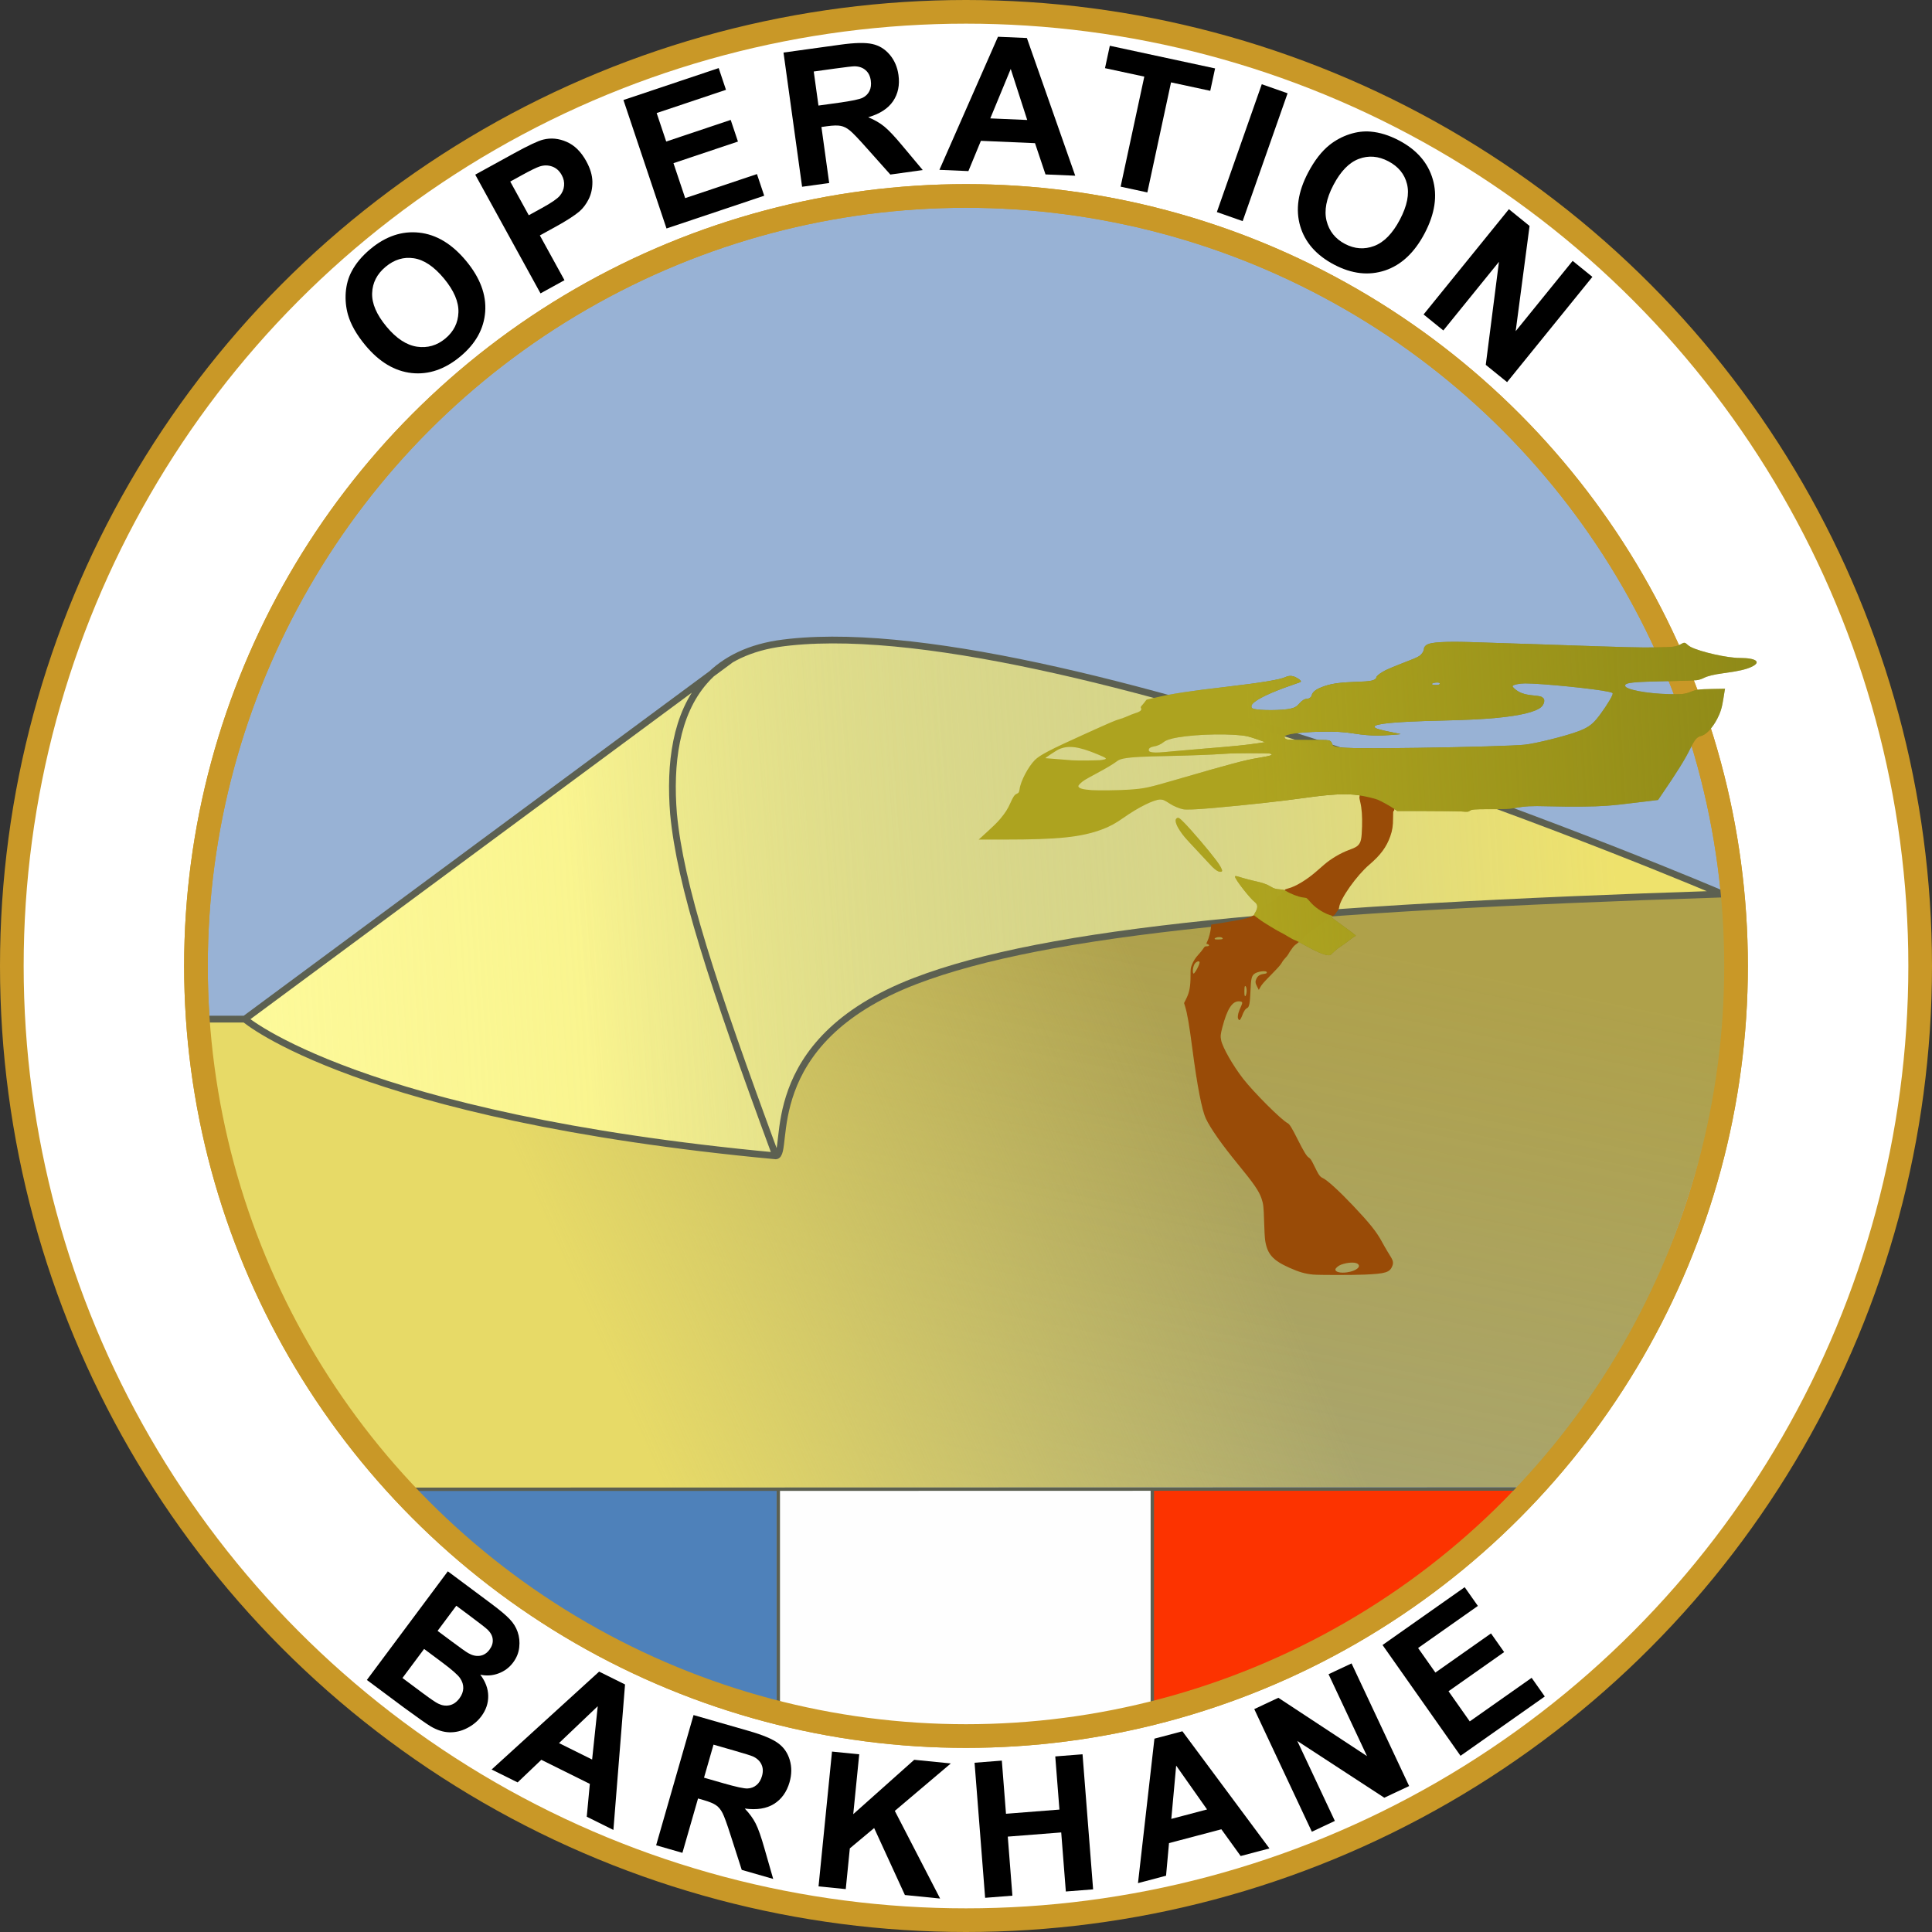
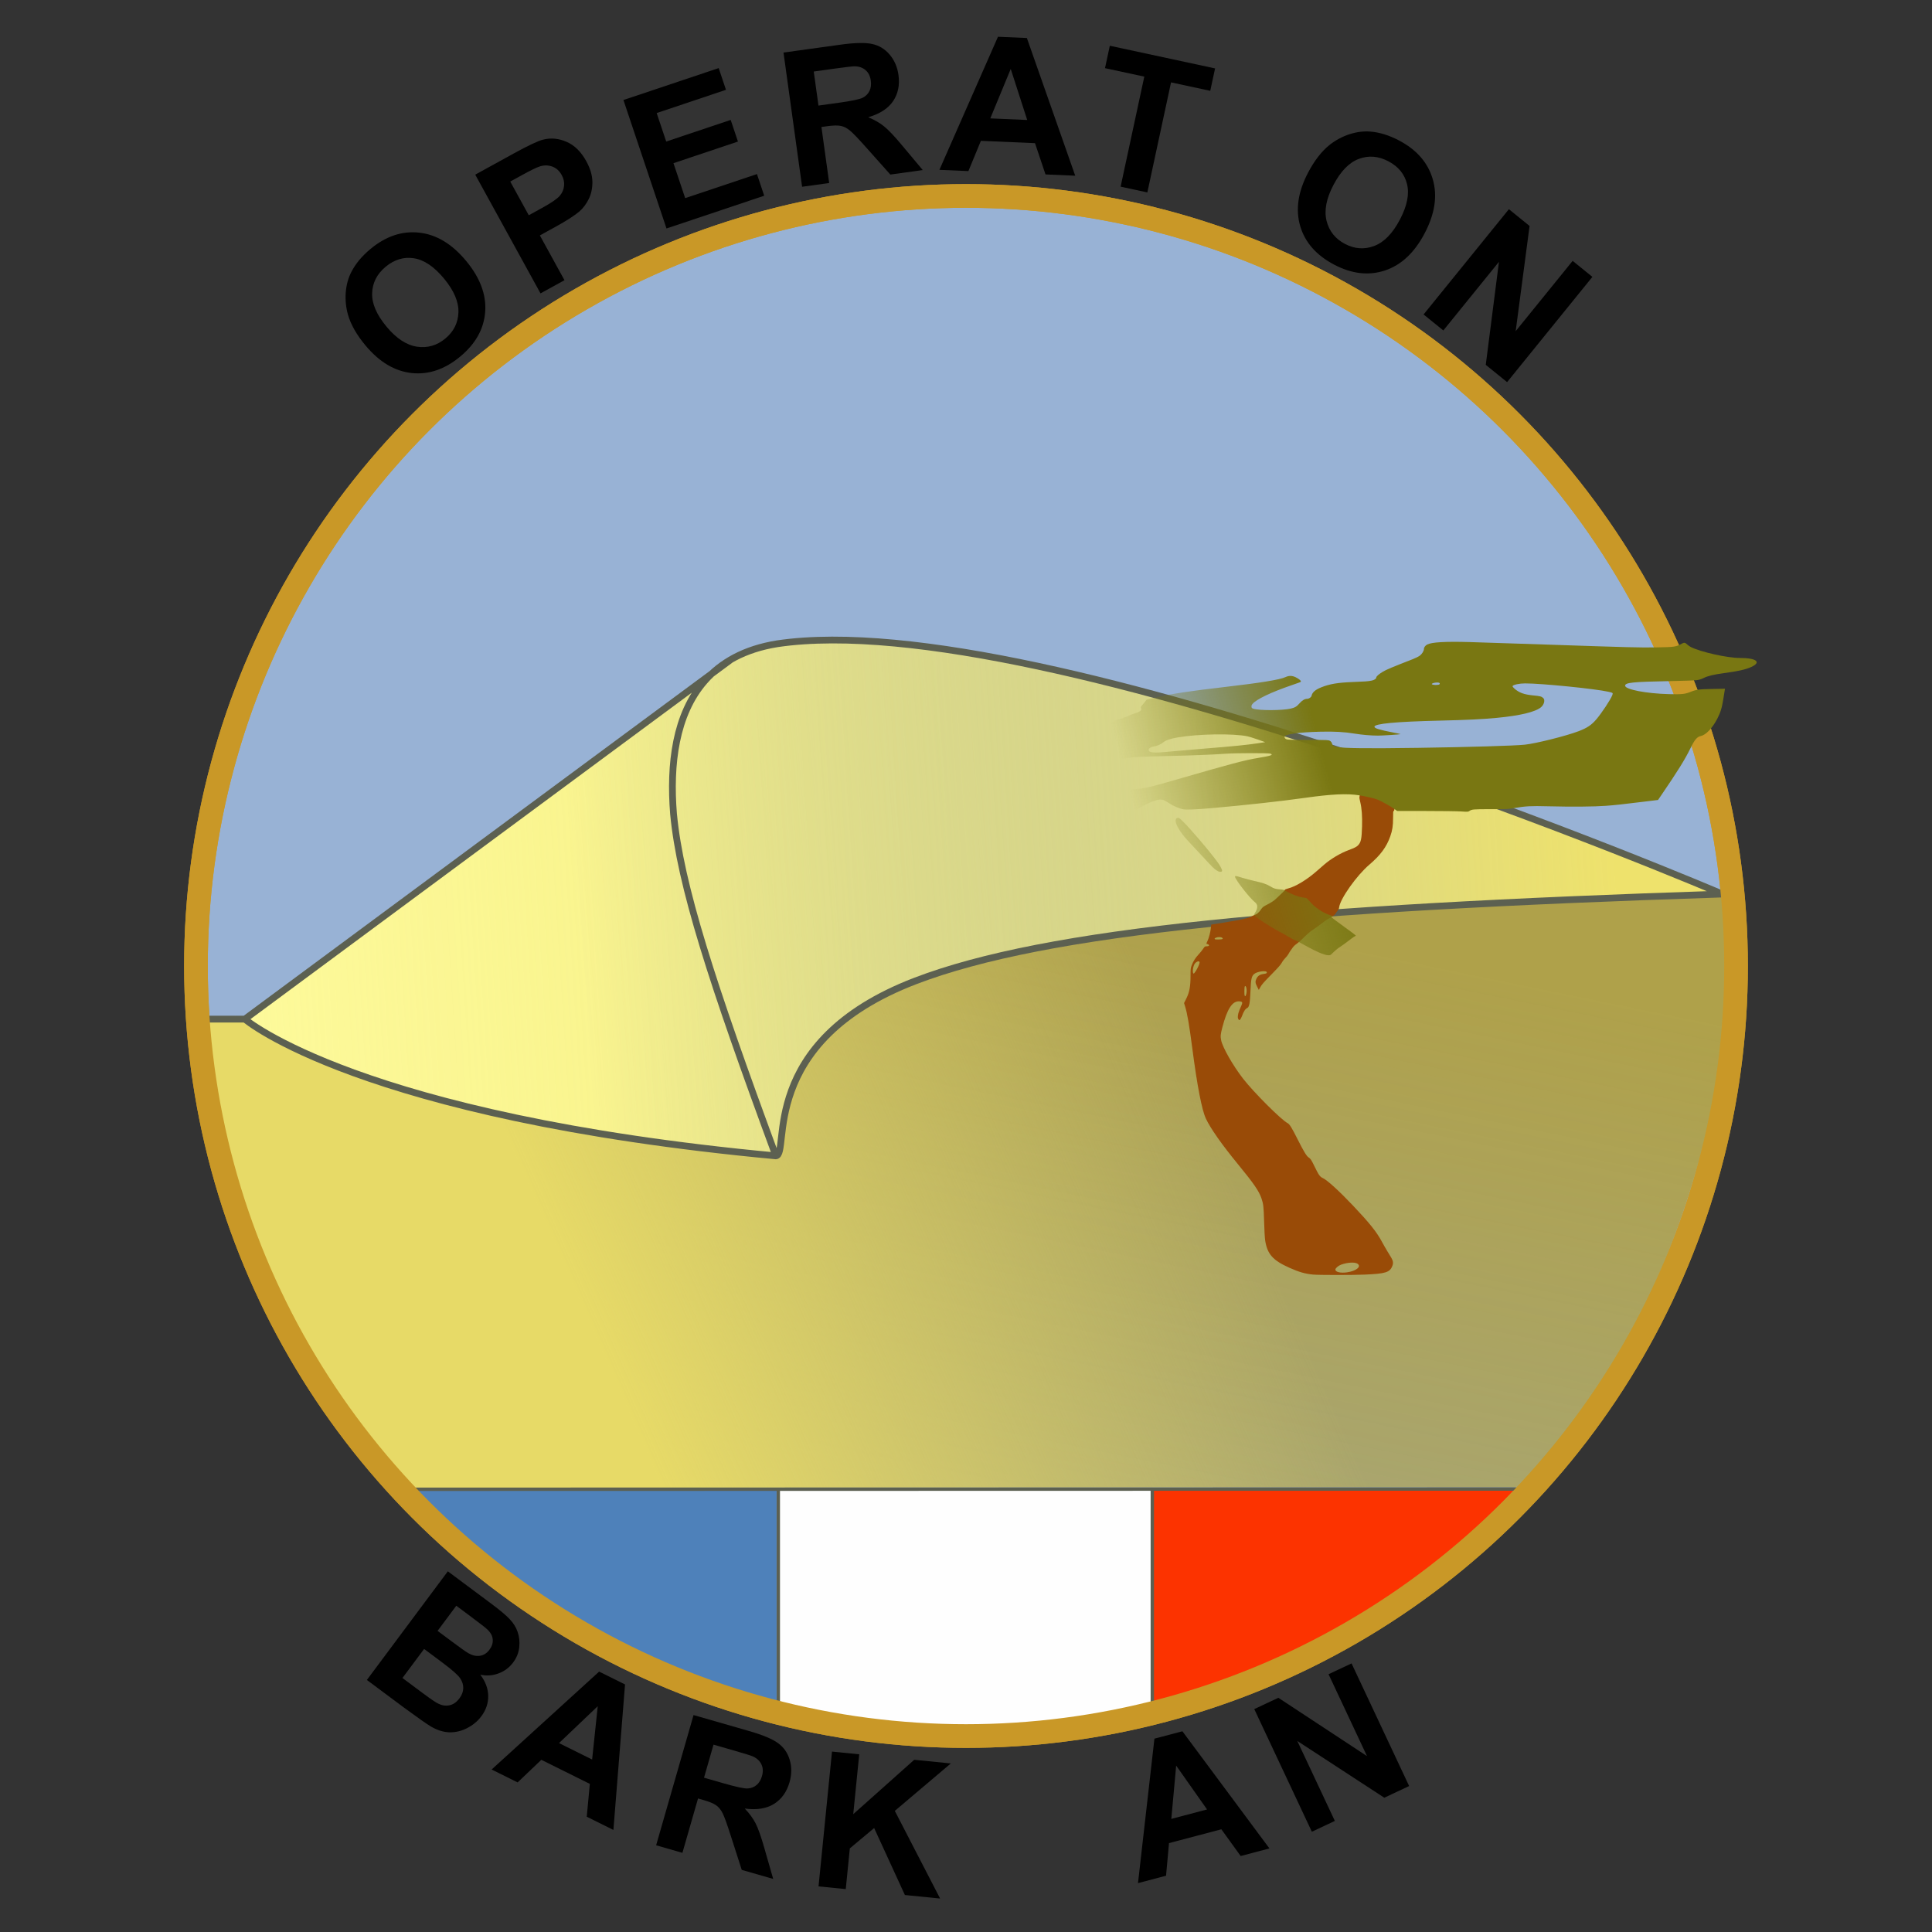
<svg xmlns="http://www.w3.org/2000/svg" xmlns:ns1="http://sodipodi.sourceforge.net/DTD/sodipodi-0.dtd" xmlns:ns2="http://www.inkscape.org/namespaces/inkscape" xmlns:xlink="http://www.w3.org/1999/xlink" version="1.1" id="svg2" width="571.626" height="571.626" viewBox="0 0 571.626 571.626" ns1:docname="Écusson_de_l'Opération_Barkhane.svg" ns2:version="0.92.4 (5da689c313, 2019-01-14)">
  <rect x="0" y="0" width="571.626" height="571.626" fill="#333333" stroke="none" />
  <defs id="defs6">
    <linearGradient ns2:collect="always" id="linearGradient1311">
      <stop style="stop-color:#e7da67;stop-opacity:1;" offset="0" id="stop1307" />
      <stop style="stop-color:#e7da67;stop-opacity:0;" offset="1" id="stop1309" />
    </linearGradient>
    <linearGradient ns2:collect="always" id="linearGradient1233">
      <stop style="stop-color:#eee26c;stop-opacity:1;" offset="0" id="stop1229" />
      <stop style="stop-color:#eee26c;stop-opacity:0;" offset="1" id="stop1231" />
    </linearGradient>
    <linearGradient ns2:collect="always" id="linearGradient1201">
      <stop style="stop-color:#ada31f;stop-opacity:1;" offset="0" id="stop1197" />
      <stop style="stop-color:#ada31f;stop-opacity:0;" offset="1" id="stop1199" />
    </linearGradient>
    <linearGradient ns2:collect="always" id="linearGradient1161">
      <stop style="stop-color:#797712;stop-opacity:1;" offset="0" id="stop1157" />
      <stop style="stop-color:#797712;stop-opacity:0;" offset="1" id="stop1159" />
    </linearGradient>
    <linearGradient ns2:collect="always" id="linearGradient1093">
      <stop style="stop-color:#fffda0;stop-opacity:1" offset="0" id="stop1089" />
      <stop style="stop-color:#efe369;stop-opacity:0;" offset="1" id="stop1091" />
    </linearGradient>
    <linearGradient ns2:collect="always" id="linearGradient1081">
      <stop style="stop-color:#afa14a;stop-opacity:1;" offset="0" id="stop1077" />
      <stop style="stop-color:#afa14a;stop-opacity:0;" offset="1" id="stop1079" />
    </linearGradient>
    <linearGradient ns2:collect="always" xlink:href="#linearGradient1081" id="linearGradient1087" x1="438.06" y1="297.486" x2="314.023" y2="904.184" gradientUnits="userSpaceOnUse" gradientTransform="matrix(0.999,0,0,0.999,-28.896,-15.43)" />
    <linearGradient ns2:collect="always" xlink:href="#linearGradient1161" id="linearGradient1163" x1="419.072" y1="234.134" x2="363.094" y2="249.496" gradientUnits="userSpaceOnUse" gradientTransform="translate(-29.002,-15.863)" />
    <linearGradient ns2:collect="always" xlink:href="#linearGradient1201" id="linearGradient1203" x1="-50.211" y1="167.083" x2="213.582" y2="151.302" gradientUnits="userSpaceOnUse" gradientTransform="translate(419.66,55.271)" />
    <linearGradient gradientTransform="translate(-29.002,-15.863)" ns2:collect="always" xlink:href="#linearGradient1093" id="linearGradient1095-5" x1="199.058" y1="281.542" x2="388.714" y2="264.571" gradientUnits="userSpaceOnUse" />
    <linearGradient ns2:collect="always" xlink:href="#linearGradient1233" id="linearGradient1235" x1="507.357" y1="270.228" x2="49.303" y2="299.927" gradientUnits="userSpaceOnUse" gradientTransform="translate(-29.002,-15.863)" />
    <linearGradient ns2:collect="always" xlink:href="#linearGradient1311" id="linearGradient1313" x1="448.099" y1="693.338" x2="623.875" y2="615.556" gradientUnits="userSpaceOnUse" gradientTransform="translate(-268.144,-288.679)" />
  </defs>
  <ns1:namedview pagecolor="#ffffff" bordercolor="#666666" borderopacity="1" objecttolerance="10" gridtolerance="10" guidetolerance="10" ns2:pageopacity="0" ns2:pageshadow="2" ns2:window-width="1920" ns2:window-height="1001" id="namedview4" showgrid="false" ns2:pagecheckerboard="true" ns2:snap-nodes="true" ns2:zoom="0.70710678" ns2:cx="236.31605" ns2:cy="280.32627" ns2:window-x="-9" ns2:window-y="-9" ns2:window-maximized="1" ns2:current-layer="svg2" fit-margin-top="0" fit-margin-left="0" fit-margin-right="0" fit-margin-bottom="0" />
  <g id="g145">
-     <circle r="282.313" cy="285.813" cx="285.813" id="path12" style="opacity:1;fill:#ffffff;fill-opacity:1;fill-rule:evenodd;stroke:#c99827;stroke-width:7;stroke-linejoin:miter;stroke-miterlimit:4;stroke-dasharray:none;stroke-opacity:1" />
    <ellipse ry="227.834" rx="227.834" cy="285.813" cx="285.813" id="path12-99" style="opacity:1;fill:#98b2d5;fill-opacity:1;fill-rule:evenodd;stroke:#c99827;stroke-width:7;stroke-linejoin:miter;stroke-miterlimit:4;stroke-dasharray:none;stroke-opacity:1" />
    <path ns1:nodetypes="cccsccsccc" ns2:connector-curvature="0" id="path946-6-8" d="m 229.559,341.991 c -19.008,-51.501 -28.301,-80.132 -30.281,-101.22 -1.18,-14.6 0.57,-29.401 9.214,-39.277 4.804,-5.488 11.736,-9.455 21.478,-11.022 79.017,-11.755 278.25,74.05 278.25,74.05 -126.785,4.122 -198.512,10.83 -237.355,25.698 -47.186,18.061 -36.923,51.349 -41.305,51.771 C 106.038,330.447 72.444,301.356 72.444,301.356 c -9.245,-2.127 7.179,1.169 0.064,0.172 0,0 141.99,-105.127 143.606,-106.282" style="fill:url(#linearGradient1095-5);fill-opacity:1;stroke:none;stroke-width:1.027px;stroke-linecap:butt;stroke-linejoin:miter;stroke-opacity:1" />
    <path ns1:nodetypes="cccsccsccc" ns2:connector-curvature="0" id="path946-6" d="m 229.559,341.991 c -19.008,-51.501 -28.301,-80.132 -30.281,-101.22 -1.18,-14.6 0.57,-29.401 9.214,-39.277 4.804,-5.488 13.327,-9.455 23.069,-11.022 79.017,-11.755 278.25,74.05 278.25,74.05 -126.785,4.122 -198.512,10.83 -237.355,25.698 -47.186,18.061 -36.923,51.349 -41.305,51.771 C 107.629,330.447 72.444,301.356 72.444,301.356 c 6.117,2.192 -9.533,-1.954 0.064,0.172 0,0 141.99,-105.127 143.606,-106.282" style="fill:url(#linearGradient1235);fill-opacity:1;stroke:none;stroke-width:1.027px;stroke-linecap:butt;stroke-linejoin:miter;stroke-opacity:1" />
    <path ns1:nodetypes="csccscssssccscc" ns2:connector-curvature="0" id="path1075" d="m 61.439,302.57 c 0.635,19.261 3.799,32.996 8.966,49.094 11.013,34.314 28.888,64.136 52.816,88.377 l 325.87,-1.7e-4 c 29.992,-31.876 49,-68.747 59.33,-120.965 3.373,-17.047 3.827,-35.133 0.861,-54.451 -65.393,2.779 -134.6,6.039 -187.618,13.947 -23.566,3.515 -43.884,8.241 -59.353,15.988 -8.631,4.322 -15.678,9.539 -20.88,15.751 -4.287,5.12 -6.7,10.876 -8.366,17.268 -1.225,4.7 -1.734,9.181 -2.599,14.567 -24.142,-1.555 -50.349,-5.459 -73.24,-9.897 -5.965,-1.277 -11.75,-2.37 -17.269,-3.795 C 115.224,322.069 92.884,316.244 72.458,302.57 Z" style="fill:url(#linearGradient1087);fill-opacity:1;stroke:none;stroke-width:6.992;stroke-linecap:butt;stroke-linejoin:miter;stroke-miterlimit:4;stroke-dasharray:none;stroke-opacity:1" />
    <path ns1:nodetypes="csccscssssccscc" ns2:connector-curvature="0" id="path1075-4" d="m 61.439,302.511 c 0.636,19.283 3.625,33.093 8.977,49.152 11.291,33.882 26.924,63.634 51.654,88.481 l 326.573,-1.7e-4 c 51.018,-73.763 54.523,-74.741 60.306,-121.107 2.153,-17.264 3.831,-35.174 0.862,-54.515 -65.47,2.783 -134.759,6.046 -187.839,13.963 -23.594,3.519 -43.936,8.251 -59.423,16.007 -8.641,4.328 -15.697,9.55 -20.905,15.77 -4.292,5.126 -6.708,10.889 -8.375,17.289 -1.226,4.705 -1.736,9.192 -2.602,14.585 -24.171,-1.557 -50.408,-5.465 -73.327,-9.908 -5.972,-1.279 -11.764,-2.373 -17.29,-3.8 C 115.287,322.034 92.921,316.201 72.471,302.511 Z" style="fill:url(#linearGradient1313);fill-opacity:1;stroke:none;stroke-width:7;stroke-linecap:butt;stroke-linejoin:miter;stroke-miterlimit:4;stroke-dasharray:none;stroke-opacity:1" />
    <path ns1:nodetypes="cccsccscccc" ns2:connector-curvature="0" id="path946" d="m 229.559,341.991 c -19.008,-51.501 -28.301,-80.132 -30.281,-101.22 -1.18,-14.6 0.57,-29.401 9.214,-39.277 4.804,-5.488 11.736,-9.455 21.478,-11.022 79.017,-11.755 279.625,74.05 279.625,74.05 -126.785,4.122 -199.887,10.83 -238.731,25.698 -47.186,18.061 -36.923,51.349 -41.305,51.771 C 106.038,330.447 72.444,301.527 72.444,301.527 H 61.291 72.444 c 0,0 142.054,-105.127 143.67,-106.281" style="fill:none;stroke:#5c6051;stroke-width:2;stroke-linecap:butt;stroke-linejoin:miter;stroke-miterlimit:4;stroke-dasharray:none;stroke-opacity:1" />
    <g id="g898">
      <g id="g89">
        <path ns1:nodetypes="cccc" ns2:connector-curvature="0" id="path895" d="m 122.069,440.145 107.703,-1.7e-4 v 64.345 c -38.775,-10.29 -78.004,-31.876 -107.703,-64.345 z" style="fill:#4e81ba;fill-opacity:1;stroke:none;stroke-width:0.989px;stroke-linecap:butt;stroke-linejoin:miter;stroke-opacity:1" />
        <path ns1:nodetypes="ccccc" ns2:connector-curvature="0" id="path897" d="m 230.717,440.145 h 110.618 l -0.395,64.345 c -33.076,7.086 -68.259,9.503 -110.223,0 z" style="fill:#fefefe;fill-opacity:1;stroke:none;stroke-width:0.993px;stroke-linecap:butt;stroke-linejoin:miter;stroke-opacity:1" />
        <path ns1:nodetypes="cccc" ns2:connector-curvature="0" id="path895-4" d="M 448.642,440.145 H 340.939 v 64.345 c 38.546,-10.15 77.461,-31.3 107.703,-64.345 z" style="fill:#fc3300;fill-opacity:1;stroke:none;stroke-width:0.993px;stroke-linecap:butt;stroke-linejoin:miter;stroke-opacity:1" />
        <path ns1:nodetypes="cc" ns2:connector-curvature="0" id="path1237" d="m 122.084,440.641 326.609,-0.079" style="fill:none;stroke:#5c6051;stroke-width:1px;stroke-linecap:butt;stroke-linejoin:miter;stroke-opacity:1" />
      </g>
      <path style="fill:none;stroke:#5c6051;stroke-width:1px;stroke-linecap:butt;stroke-linejoin:miter;stroke-opacity:1" d="m 340.939,504.598 v -64.059" id="path1239" ns2:connector-curvature="0" ns1:nodetypes="cc" />
      <path style="fill:none;stroke:#5c6051;stroke-width:1px;stroke-linecap:butt;stroke-linejoin:miter;stroke-opacity:1" d="M 230.275,504.598 V 440.617" id="path1241" ns2:connector-curvature="0" ns1:nodetypes="cc" />
    </g>
    <circle r="227.834" cy="285.813" cx="285.813" id="path12-99-6" style="opacity:1;fill:#000000;fill-opacity:0;fill-rule:evenodd;stroke:#c99827;stroke-width:7;stroke-linejoin:miter;stroke-miterlimit:4;stroke-dasharray:none;stroke-opacity:1" />
    <path ns2:connector-curvature="0" id="path1136" d="m 388.556,377.119 c -2.397,-0.232 -4.176,-0.739 -6.984,-1.99 -4.969,-2.214 -6.599,-4.034 -7.236,-8.077 -0.119,-0.759 -0.248,-3.02 -0.318,-5.576 -0.12,-4.395 -0.222,-5.295 -0.787,-6.922 -0.764,-2.2 -2.223,-4.32 -6.884,-10.006 -4.862,-5.93 -8.191,-10.664 -9.566,-13.602 -1.183,-2.529 -2.564,-9.666 -3.996,-20.659 -0.928,-7.12 -1.506,-10.473 -2.172,-12.598 l -0.285,-0.909 0.688,-1.375 c 0.909,-1.816 1.232,-3.578 1.232,-6.73 0,-2.019 0.024,-2.226 0.359,-3.106 0.454,-1.193 1.092,-2.182 2.131,-3.304 0.45,-0.485 1.021,-1.196 1.269,-1.579 0.404,-0.624 0.501,-0.696 0.932,-0.698 0.662,-0.003 0.924,-0.177 0.691,-0.458 -0.097,-0.116 -0.289,-0.212 -0.428,-0.212 -0.32,0 -0.317,-0.152 0.014,-0.802 0.43,-0.844 0.949,-2.812 1.036,-3.934 0.044,-0.573 0.114,-1.041 0.155,-1.041 0.373,0 6.7,-1.047 8.216,-1.36 2.421,-0.499 3.115,-0.701 3.815,-1.107 0.304,-0.176 0.703,-0.365 0.888,-0.42 0.565,-0.168 1.181,-0.714 1.748,-1.548 0.496,-0.73 0.662,-0.858 2.036,-1.56 0.973,-0.498 1.78,-1.028 2.308,-1.516 2.039,-1.885 2.641,-2.485 2.71,-2.705 0.051,-0.162 0.37,-0.309 1.014,-0.466 2.132,-0.523 5.421,-2.5 8.255,-4.963 0.739,-0.642 1.797,-1.562 2.351,-2.045 1.981,-1.724 4.828,-3.418 7.261,-4.321 1.772,-0.657 2.387,-0.973 2.834,-1.455 0.846,-0.912 1.04,-1.851 1.151,-5.568 0.088,-2.948 -0.083,-5.32 -0.512,-7.107 -0.151,-0.628 -0.277,-1.263 -0.281,-1.411 -0.013,-0.457 0.695,-2.937 0.87,-3.048 0.091,-0.058 0.65,-0.106 1.243,-0.107 0.721,-0.001 1.388,-0.098 2.015,-0.293 0.989,-0.307 1.742,-0.342 3.725,-0.177 1.034,0.086 1.176,0.129 1.176,0.355 0,0.141 0.121,0.494 0.268,0.783 0.379,0.742 0.751,1.797 1.013,2.866 0.275,1.126 0.17,3.584 -0.154,3.584 -0.152,0 -0.187,0.391 -0.187,2.068 0,2.34 -0.199,3.648 -0.828,5.431 -1.119,3.174 -2.898,5.577 -6.225,8.41 -3.684,3.137 -8.562,10.011 -8.884,12.518 -0.058,0.455 -0.201,0.787 -0.456,1.064 -0.204,0.222 -0.47,0.599 -0.59,0.838 -0.125,0.248 -0.445,0.551 -0.745,0.703 -0.289,0.147 -0.562,0.328 -0.607,0.401 -0.045,0.073 -0.344,0.248 -0.665,0.39 -0.321,0.142 -0.938,0.536 -1.371,0.877 -0.434,0.34 -1,0.773 -1.259,0.962 -0.259,0.188 -0.734,0.536 -1.057,0.773 -0.323,0.237 -0.78,0.551 -1.016,0.699 -0.746,0.467 -1.717,1.303 -2.965,2.552 -0.665,0.666 -1.513,1.405 -1.885,1.642 -0.372,0.237 -0.883,0.721 -1.137,1.074 -0.863,1.204 -1.078,1.532 -1.335,2.028 -0.141,0.273 -0.538,0.768 -0.883,1.101 -0.345,0.333 -0.797,0.937 -1.004,1.344 -0.266,0.522 -1.075,1.449 -2.753,3.157 -2.737,2.785 -3.162,3.273 -3.678,4.215 l -0.376,0.688 -0.494,-0.947 c -0.567,-1.085 -0.609,-1.553 -0.212,-2.373 0.397,-0.819 1.005,-1.241 1.988,-1.38 0.907,-0.128 1.089,-0.206 1.089,-0.466 0,-0.707 -2.951,-0.306 -3.828,0.521 -0.703,0.663 -0.863,1.453 -1.008,4.981 -0.141,3.426 -0.372,4.713 -0.894,4.973 -0.666,0.332 -1.071,0.947 -1.663,2.53 -0.149,0.398 -0.386,0.828 -0.526,0.955 -0.244,0.22 -0.266,0.215 -0.485,-0.12 -0.181,-0.277 -0.211,-0.511 -0.141,-1.109 0.083,-0.709 0.254,-1.199 1.035,-2.969 0.409,-0.926 0.285,-1.154 -0.657,-1.21 -2.045,-0.121 -3.564,2.221 -4.996,7.699 -0.539,2.061 -0.593,2.651 -0.349,3.831 0.444,2.154 3.499,7.497 6.489,11.351 3.123,4.025 11.314,12.209 13.155,13.145 0.599,0.304 1.241,1.341 3.014,4.867 1.726,3.433 2.607,4.89 3.174,5.256 0.62,0.4 0.814,0.692 1.806,2.723 1.256,2.573 1.571,3.013 2.453,3.43 1.338,0.633 4.784,3.77 8.855,8.063 4.822,5.083 7.009,7.799 8.496,10.547 0.5,0.924 1.24,2.224 1.645,2.889 0.405,0.665 0.945,1.554 1.201,1.975 0.585,0.963 0.689,1.653 0.373,2.48 -0.742,1.943 -1.984,2.333 -8.265,2.595 -3.679,0.153 -13.534,0.149 -15.145,-0.007 z m 9.976,-0.666 c 2.817,-0.397 4.435,-1.787 3.031,-2.603 -0.817,-0.475 -3.023,-0.322 -4.77,0.332 -0.858,0.321 -1.687,1.033 -1.687,1.448 0,0.729 1.513,1.093 3.426,0.823 z m -29.761,-82.551 c 0.218,-1.049 -0.082,-2.462 -0.445,-2.099 -0.171,0.171 -0.203,2.541 -0.038,2.808 0.171,0.276 0.326,0.049 0.483,-0.709 z m -14.95,-6.623 c 0.539,-0.84 1.105,-2.109 1.11,-2.49 0.01,-0.723 -1.168,-0.268 -1.597,0.617 -0.46,0.95 -0.551,2.646 -0.142,2.646 0.073,0 0.357,-0.348 0.629,-0.773 z m 7.831,-9.436 c 0.177,-0.112 0.173,-0.156 -0.027,-0.356 -0.277,-0.277 -1.235,-0.306 -1.839,-0.056 -0.417,0.173 -0.498,0.284 -0.328,0.454 0.137,0.137 1.966,0.102 2.195,-0.042 z" style="fill:#994b07;fill-opacity:1;stroke-width:0.134" />
    <path ns1:nodetypes="ccsccscccscscsccscscccsscccccccccsccccscccsscssscccssccsscccscccsscscccssssssccsssccssscsccccccccssssscsscccssscssscscccssscssscscsssssssssssssccsccssssssccssccsccssscccssccsccssszccscccc" ns2:connector-curvature="0" id="path1123" d="m 383.428,278.288 c -0.544,-0.188 -1.488,-0.665 -2.098,-1.058 -0.61,-0.394 -1.728,-1.026 -2.485,-1.406 -0.756,-0.38 -2.017,-1.1 -2.802,-1.602 -0.785,-0.501 -1.68,-1.056 -1.99,-1.233 -0.31,-0.177 -1.049,-0.696 -1.643,-1.153 -0.594,-0.457 -1.174,-0.884 -1.29,-0.949 -0.18,-0.101 -0.143,-0.226 0.256,-0.89 0.843,-1.4 0.81,-2.377 -0.104,-3.076 -1.464,-1.119 -5.859,-6.751 -5.859,-7.508 0,-0.343 0.132,-0.323 2.284,0.344 0.85,0.263 2.384,0.662 3.409,0.886 2.397,0.523 3.656,0.951 4.76,1.616 1.089,0.657 1.541,0.795 2.916,0.89 0.801,0.056 1.197,0.153 1.556,0.383 1.446,0.926 3.755,1.825 5.162,2.008 0.369,0.048 0.8,0.114 0.958,0.146 0.157,0.032 0.624,0.476 1.036,0.987 1.379,1.707 3.751,3.336 5.892,4.047 l 0.899,0.299 -0.361,0.29 c -0.199,0.159 7.488,5.428 7.212,5.554 -0.276,0.126 -0.85,0.502 -1.276,0.836 -0.426,0.334 -0.986,0.761 -1.245,0.95 -0.259,0.188 -0.734,0.536 -1.057,0.773 -0.323,0.237 -0.78,0.551 -1.016,0.699 -0.725,0.454 -1.712,1.289 -2.696,2.282 -1.367,1.378 -9.277,-3.722 -10.415,-4.116 z m -22.964,-20.474 c -0.643,-0.258 -1.533,-1.014 -2.663,-2.265 -0.64,-0.708 -2.449,-2.648 -4.019,-4.31 -3.16,-3.347 -3.742,-4.029 -4.737,-5.553 -1.125,-1.724 -1.496,-3.035 -0.987,-3.496 0.506,-0.458 0.83,-0.29 2.244,1.154 2.424,2.478 7.168,8.042 9.574,11.231 1.107,1.467 1.831,2.81 1.699,3.153 -0.096,0.25 -0.601,0.289 -1.111,0.085 z m -70.357,-9.893 c 3.922,-3.571 4.893,-4.509 5.835,-5.638 1.497,-1.793 2.226,-2.933 2.99,-4.672 0.796,-1.812 1.246,-2.477 1.85,-2.73 0.625,-0.261 0.78,-0.502 0.886,-1.376 0.282,-2.35 2.579,-6.716 4.558,-8.666 1.475,-1.454 4.587,-3.075 14.447,-7.529 8.517,-3.847 9.104,-4.099 10.547,-4.519 0.739,-0.215 1.857,-0.63 2.486,-0.923 0.628,-0.292 1.565,-0.659 2.083,-0.814 1.594,-0.478 2.168,-0.982 1.796,-1.578 -0.145,-0.232 -0.089,-0.349 0.467,-0.967 0.347,-0.386 0.736,-0.878 0.863,-1.093 0.127,-0.215 0.352,-0.413 0.501,-0.439 0.149,-0.027 1.298,-0.294 2.554,-0.593 4.597,-1.097 10.003,-1.919 20.892,-3.176 10.075,-1.163 15.896,-2.117 17.466,-2.865 1.008,-0.48 1.99,-0.469 3.015,0.033 0.866,0.424 1.553,0.962 1.553,1.217 0,0.21 0.111,0.164 -2.821,1.17 -6.02,2.066 -10.327,4.129 -11.476,5.494 -0.257,0.306 -0.349,0.549 -0.32,0.847 0.034,0.351 0.122,0.444 0.548,0.583 1.755,0.573 8.553,0.552 11.081,-0.034 1.226,-0.284 1.76,-0.605 2.579,-1.546 0.758,-0.872 1.522,-1.331 2.224,-1.337 0.58,-0.005 1.254,-0.459 1.346,-0.905 0.209,-1.021 1.099,-1.793 2.886,-2.507 2.482,-0.991 4.909,-1.4 9.271,-1.563 3.589,-0.134 4.543,-0.204 5.601,-0.414 0.774,-0.153 1.385,-0.556 1.385,-0.912 0,-0.347 0.738,-0.996 1.974,-1.739 0.968,-0.581 2.923,-1.401 8.812,-3.693 0.797,-0.31 1.734,-0.776 2.083,-1.035 0.675,-0.502 1.238,-1.423 1.238,-2.025 0,-0.437 0.424,-0.999 0.964,-1.278 1.343,-0.695 5.311,-0.926 12.472,-0.728 2.845,0.079 13.093,0.412 22.773,0.741 24.842,0.844 27.53,0.913 32.514,0.835 5.429,-0.085 5.803,-0.14 7.586,-1.113 0.702,-0.383 0.96,-0.339 1.617,0.278 0.259,0.243 0.722,0.567 1.03,0.721 2.994,1.498 10.8,3.242 14.506,3.242 4.888,0 6.479,1.225 3.437,2.646 -1.649,0.77 -3.885,1.273 -8.291,1.865 -2.792,0.375 -4.603,0.811 -5.777,1.39 -0.767,0.379 -1.377,0.572 -2.129,0.674 -0.58,0.079 -4.238,0.204 -8.129,0.278 -10.798,0.205 -13.053,0.438 -13.053,1.348 0,1.134 6.341,2.348 13.1,2.506 3.644,0.086 4.62,-0.014 6.156,-0.629 1.834,-0.734 2.524,-0.829 6.58,-0.902 l 3.734,-0.068 -0.072,0.316 c -0.039,0.174 -0.228,1.344 -0.418,2.6 -0.4,2.638 -0.861,4.145 -1.837,6.012 -1.447,2.768 -3.354,4.757 -4.861,5.069 -1.089,0.226 -1.807,1.069 -3.005,3.527 -1.652,3.389 -3.796,6.837 -8.846,14.227 l -0.791,1.158 -3.56,0.434 c -7.642,0.932 -8.9,1.069 -11.823,1.291 -3.502,0.266 -10.136,0.32 -17.197,0.14 -5.083,-0.13 -6.558,-0.052 -9.905,0.524 -1.826,0.314 -2.218,0.333 -7.011,0.333 -5.229,0 -5.591,0.032 -6.352,0.561 -0.336,0.234 -0.499,0.242 -2.351,0.116 -1.095,-0.074 -5.814,-0.136 -10.488,-0.137 l -8.498,-0.002 -0.792,-0.583 c -0.953,-0.702 -3.961,-2.379 -4.978,-2.776 -0.971,-0.379 -3.603,-0.995 -5.517,-1.292 -3.624,-0.562 -8.116,-0.349 -15.921,0.753 -7.094,1.002 -17.368,2.137 -27.408,3.027 -4.934,0.437 -7.832,0.554 -8.768,0.352 -1.171,-0.252 -2.782,-0.936 -3.856,-1.637 -1.598,-1.043 -2.04,-1.232 -2.882,-1.229 -1.834,0.006 -6.468,2.312 -10.828,5.388 -2.356,1.662 -4.067,2.595 -6.262,3.415 -6.264,2.34 -13.004,3.046 -29.006,3.04 l -7.591,-0.003 0.537,-0.489 z m 43.985,-14.288 c 4.596,-0.324 5.463,-0.51 14.123,-3.018 16.209,-4.694 20.028,-5.704 24.117,-6.379 3.817,-0.63 4.557,-0.898 3.484,-1.265 -0.565,-0.193 -10.271,-0.176 -12.956,0.023 -3.678,0.273 -10.84,0.555 -17.735,0.7 -6.907,0.145 -9.921,0.299 -11.894,0.609 -1.546,0.243 -2.164,0.464 -2.933,1.052 -1.021,0.779 -2.885,1.887 -5.827,3.464 -1.531,0.82 -3.118,1.702 -3.526,1.96 -0.932,0.588 -1.884,1.5 -1.884,1.803 0,0.639 1.239,1.013 3.963,1.197 1.941,0.131 8.342,0.047 11.068,-0.146 z m -8.142,-8.779 c 1.875,-0.307 1.752,-0.456 -1.463,-1.775 -5.558,-2.279 -8.479,-2.622 -11.313,-1.328 -0.619,0.282 -3.953,2.496 -3.876,2.573 0.022,0.022 4.243,0.357 7.881,0.624 1.734,0.128 7.816,0.062 8.77,-0.094 z m 21.191,-2.576 c 1.884,-0.181 6.086,-0.541 9.338,-0.801 8.742,-0.698 12.253,-1.05 15.847,-1.588 l 2.008,-0.301 -2.154,-0.77 c -1.185,-0.423 -2.572,-0.856 -3.083,-0.962 -4.297,-0.888 -14.491,-0.726 -20.659,0.328 -2.11,0.361 -3.465,0.816 -4.186,1.407 -0.791,0.648 -1.823,1.105 -2.876,1.273 -0.944,0.151 -1.491,0.527 -1.491,1.026 0,0.444 0.324,0.631 1.248,0.72 1.102,0.106 1.932,0.06 6.007,-0.331 z m 71.947,-1.002 c 15.513,-0.227 29.05,-0.626 32.044,-0.944 3.361,-0.357 12.203,-2.571 15.921,-3.985 2.526,-0.961 3.814,-1.821 5.248,-3.501 1.602,-1.877 4.224,-5.841 4.718,-7.131 0.27,-0.705 0.245,-0.728 -1.091,-1.033 -3.904,-0.891 -19.747,-2.482 -24.717,-2.482 -1.638,0 -3.528,0.402 -3.674,0.781 -0.052,0.137 0.123,0.388 0.513,0.734 1.413,1.254 2.873,1.782 5.674,2.052 2.019,0.195 2.344,0.282 2.883,0.772 0.6,0.547 0.263,1.935 -0.659,2.711 -1.671,1.406 -6.235,2.501 -13.146,3.153 -4.269,0.403 -8.878,0.625 -16.861,0.814 -12.962,0.306 -19.28,0.897 -19.28,1.804 0,0.47 1.409,0.907 5.47,1.697 1.272,0.247 2.293,0.469 2.27,0.492 -0.093,0.093 -5.34,0.438 -6.671,0.439 -2.057,0.001 -4.738,-0.23 -7.07,-0.611 -2.949,-0.481 -5.871,-0.643 -9.919,-0.549 -6.436,0.15 -10.686,0.756 -10.679,1.523 0,0.354 0.156,0.539 0.605,0.736 0.309,0.135 1.77,0.175 6.379,0.176 5.779,0.002 5.994,0.011 6.446,0.276 0.337,0.198 0.509,0.423 0.615,0.806 0.171,0.615 0.47,0.802 1.628,1.02 2.037,0.382 9.112,0.457 23.354,0.249 z m 6.464,-18.674 c 0.378,0 0.586,-0.372 0.307,-0.549 -0.498,-0.315 -2.535,0.074 -2.185,0.417 0.126,0.124 1.081,0.246 1.37,0.176 0.098,-0.024 0.327,-0.044 0.508,-0.044 z" style="fill:url(#linearGradient1163);fill-opacity:1;stroke-width:0.134" />
-     <path ns1:nodetypes="ccsccscccscscsccscscccsscccccccccsccccscccsscssscccssccsscccscccsscscccssssssccsssccssscsccccccccssssscsscccssscssscscccssscssscscsssssssssssssccsccssssssccssccsccssscccssccsccssszccscccc" ns2:connector-curvature="0" id="path1123-3" d="m 383.428,278.288 c -0.544,-0.188 -1.488,-0.665 -2.098,-1.058 -0.61,-0.394 -1.728,-1.026 -2.485,-1.406 -0.756,-0.38 -2.017,-1.1 -2.802,-1.602 -0.785,-0.501 -1.68,-1.056 -1.99,-1.233 -0.31,-0.177 -1.049,-0.696 -1.643,-1.153 -0.594,-0.457 -1.174,-0.884 -1.29,-0.949 -0.18,-0.101 -0.143,-0.226 0.256,-0.89 0.843,-1.4 0.81,-2.377 -0.104,-3.076 -1.464,-1.119 -5.859,-6.751 -5.859,-7.508 0,-0.343 0.132,-0.323 2.284,0.344 0.85,0.263 2.384,0.662 3.409,0.886 2.397,0.523 3.656,0.951 4.76,1.616 1.089,0.657 1.541,0.795 2.916,0.89 0.801,0.056 1.197,0.153 1.556,0.383 1.446,0.926 3.755,1.825 5.162,2.008 0.369,0.048 0.8,0.114 0.958,0.146 0.157,0.032 0.624,0.476 1.036,0.987 1.379,1.707 3.751,3.336 5.892,4.047 l 0.899,0.299 -0.361,0.29 c -0.199,0.159 7.488,5.428 7.212,5.554 -0.276,0.126 -0.85,0.502 -1.276,0.836 -0.426,0.334 -0.986,0.761 -1.245,0.95 -0.259,0.188 -0.734,0.536 -1.057,0.773 -0.323,0.237 -0.78,0.551 -1.016,0.699 -0.725,0.454 -1.712,1.289 -2.696,2.282 -1.367,1.378 -9.277,-3.722 -10.415,-4.116 z M 360.464,257.813 c -0.643,-0.258 -1.533,-1.014 -2.663,-2.265 -0.64,-0.708 -2.449,-2.648 -4.019,-4.31 -3.16,-3.347 -3.742,-4.029 -4.737,-5.553 -1.125,-1.724 -1.496,-3.035 -0.987,-3.496 0.506,-0.458 0.83,-0.29 2.244,1.154 2.424,2.478 7.168,8.042 9.574,11.231 1.107,1.467 1.831,2.81 1.699,3.153 -0.096,0.25 -0.601,0.289 -1.111,0.085 z m -70.357,-9.893 c 3.922,-3.571 4.893,-4.509 5.835,-5.638 1.497,-1.793 2.226,-2.933 2.99,-4.672 0.796,-1.812 1.246,-2.477 1.85,-2.73 0.625,-0.261 0.78,-0.502 0.886,-1.376 0.282,-2.35 2.579,-6.716 4.558,-8.666 1.475,-1.454 4.587,-3.075 14.447,-7.529 8.517,-3.847 9.104,-4.099 10.547,-4.519 0.739,-0.215 1.857,-0.63 2.486,-0.923 0.628,-0.292 1.565,-0.659 2.083,-0.814 1.594,-0.478 2.168,-0.982 1.796,-1.578 -0.145,-0.232 -0.089,-0.349 0.467,-0.967 0.347,-0.386 0.736,-0.878 0.863,-1.093 0.127,-0.215 0.352,-0.413 0.501,-0.439 0.149,-0.027 1.298,-0.294 2.554,-0.593 4.597,-1.097 10.003,-1.919 20.892,-3.176 10.075,-1.163 15.896,-2.117 17.466,-2.865 1.008,-0.48 1.99,-0.469 3.015,0.033 0.866,0.424 1.553,0.962 1.553,1.217 0,0.21 0.111,0.164 -2.821,1.17 -6.02,2.066 -10.327,4.129 -11.476,5.494 -0.257,0.306 -0.349,0.549 -0.32,0.847 0.034,0.351 0.122,0.444 0.548,0.583 1.755,0.573 8.553,0.552 11.081,-0.034 1.226,-0.284 1.76,-0.605 2.579,-1.546 0.758,-0.872 1.522,-1.331 2.224,-1.337 0.58,-0.005 1.254,-0.459 1.346,-0.905 0.209,-1.021 1.099,-1.793 2.886,-2.507 2.482,-0.991 4.909,-1.4 9.271,-1.563 3.589,-0.134 4.543,-0.204 5.601,-0.414 0.774,-0.153 1.385,-0.556 1.385,-0.912 0,-0.347 0.738,-0.996 1.974,-1.739 0.968,-0.581 2.923,-1.401 8.812,-3.693 0.797,-0.31 1.734,-0.776 2.083,-1.035 0.675,-0.502 1.238,-1.423 1.238,-2.025 0,-0.437 0.424,-0.999 0.964,-1.278 1.343,-0.695 5.311,-0.926 12.472,-0.728 2.845,0.079 13.093,0.412 22.773,0.741 24.842,0.844 27.53,0.913 32.514,0.835 5.429,-0.085 5.803,-0.14 7.586,-1.113 0.702,-0.383 0.96,-0.339 1.617,0.278 0.259,0.243 0.722,0.567 1.03,0.721 2.994,1.498 10.8,3.242 14.506,3.242 4.888,0 6.479,1.225 3.437,2.646 -1.649,0.77 -3.885,1.273 -8.291,1.865 -2.792,0.375 -4.603,0.811 -5.777,1.39 -0.767,0.379 -1.377,0.572 -2.129,0.674 -0.58,0.079 -4.238,0.204 -8.129,0.278 -10.798,0.205 -13.053,0.438 -13.053,1.348 0,1.134 6.341,2.348 13.1,2.506 3.644,0.086 4.62,-0.014 6.156,-0.629 1.834,-0.734 2.524,-0.829 6.58,-0.902 l 3.734,-0.068 -0.072,0.316 c -0.039,0.174 -0.228,1.344 -0.418,2.6 -0.4,2.638 -0.861,4.145 -1.837,6.012 -1.447,2.768 -3.354,4.757 -4.861,5.069 -1.089,0.226 -1.807,1.069 -3.005,3.527 -1.652,3.389 -3.796,6.837 -8.846,14.227 l -0.791,1.158 -3.56,0.434 c -7.642,0.932 -8.9,1.069 -11.823,1.291 -3.502,0.266 -10.136,0.32 -17.197,0.14 -5.083,-0.13 -6.558,-0.052 -9.905,0.524 -1.826,0.314 -2.218,0.333 -7.011,0.333 -5.229,0 -5.591,0.032 -6.352,0.561 -0.336,0.234 -0.499,0.242 -2.351,0.116 -1.095,-0.074 -5.814,-0.136 -10.488,-0.137 l -8.498,-0.002 -0.792,-0.583 c -0.953,-0.702 -3.961,-2.379 -4.978,-2.776 -0.971,-0.379 -3.603,-0.995 -5.517,-1.292 -3.624,-0.562 -8.116,-0.349 -15.921,0.753 -7.094,1.002 -17.368,2.137 -27.408,3.027 -4.934,0.437 -7.832,0.554 -8.768,0.352 -1.171,-0.252 -2.782,-0.936 -3.856,-1.637 -1.598,-1.043 -2.04,-1.232 -2.882,-1.229 -1.834,0.006 -6.468,2.312 -10.828,5.388 -2.356,1.662 -4.067,2.595 -6.262,3.415 -6.264,2.34 -13.004,3.046 -29.006,3.04 l -7.591,-0.003 0.537,-0.489 z m 43.985,-14.288 c 4.596,-0.324 5.463,-0.51 14.123,-3.018 16.209,-4.694 20.028,-5.704 24.117,-6.379 3.817,-0.63 4.557,-0.898 3.484,-1.265 -0.565,-0.193 -10.271,-0.176 -12.956,0.023 -3.678,0.273 -10.84,0.555 -17.735,0.7 -6.907,0.145 -9.921,0.299 -11.894,0.609 -1.546,0.243 -2.164,0.464 -2.933,1.052 -1.021,0.779 -2.885,1.887 -5.827,3.464 -1.531,0.82 -3.118,1.702 -3.526,1.96 -0.932,0.588 -1.884,1.5 -1.884,1.803 0,0.639 1.239,1.013 3.963,1.197 1.941,0.131 8.342,0.047 11.068,-0.146 z m -8.142,-8.779 c 1.875,-0.307 1.752,-0.456 -1.463,-1.775 -5.558,-2.279 -8.479,-2.622 -11.313,-1.328 -0.619,0.282 -3.953,2.496 -3.876,2.573 0.022,0.022 4.243,0.357 7.881,0.624 1.734,0.128 7.816,0.062 8.77,-0.094 z m 21.191,-2.576 c 1.884,-0.181 6.086,-0.541 9.338,-0.801 8.742,-0.698 12.253,-1.05 15.847,-1.588 l 2.008,-0.301 -2.154,-0.77 c -1.185,-0.423 -2.572,-0.856 -3.083,-0.962 -4.297,-0.888 -14.491,-0.726 -20.659,0.328 -2.11,0.361 -3.465,0.816 -4.186,1.407 -0.791,0.648 -1.823,1.105 -2.876,1.273 -0.944,0.151 -1.491,0.527 -1.491,1.026 0,0.444 0.324,0.631 1.248,0.72 1.102,0.106 1.932,0.06 6.007,-0.331 z m 71.947,-1.002 c 15.513,-0.227 29.05,-0.626 32.044,-0.944 3.361,-0.357 12.203,-2.571 15.921,-3.985 2.526,-0.961 3.814,-1.821 5.248,-3.501 1.602,-1.877 4.224,-5.841 4.718,-7.131 0.27,-0.705 0.245,-0.728 -1.091,-1.033 -3.904,-0.891 -19.747,-2.482 -24.717,-2.482 -1.638,0 -3.528,0.402 -3.674,0.781 -0.052,0.137 0.123,0.388 0.513,0.734 1.413,1.254 2.873,1.782 5.674,2.052 2.019,0.195 2.344,0.282 2.883,0.772 0.6,0.547 0.263,1.935 -0.659,2.711 -1.671,1.406 -6.235,2.501 -13.146,3.153 -4.269,0.403 -8.878,0.625 -16.861,0.814 -12.962,0.306 -19.28,0.897 -19.28,1.804 0,0.47 1.409,0.907 5.47,1.697 1.272,0.247 2.293,0.469 2.27,0.492 -0.093,0.093 -5.34,0.438 -6.671,0.439 -2.057,0.001 -4.738,-0.23 -7.07,-0.611 -2.949,-0.481 -5.871,-0.643 -9.919,-0.549 -6.436,0.15 -10.686,0.756 -10.679,1.523 0,0.354 0.156,0.539 0.605,0.736 0.309,0.135 1.77,0.175 6.379,0.176 5.779,0.002 5.994,0.011 6.446,0.276 0.337,0.198 0.509,0.423 0.615,0.806 0.171,0.615 0.47,0.802 1.628,1.02 2.037,0.382 9.112,0.457 23.354,0.249 z m 6.464,-18.674 c 0.378,0 0.586,-0.372 0.307,-0.549 -0.498,-0.315 -2.535,0.074 -2.185,0.417 0.126,0.124 1.081,0.246 1.37,0.176 0.098,-0.024 0.327,-0.044 0.508,-0.044 z" style="fill:url(#linearGradient1203);fill-opacity:1;stroke-width:0.134" />
    <g id="text903" style="font-style:normal;font-variant:normal;font-weight:normal;font-stretch:normal;font-size:40px;line-height:1.25;font-family:Timok;-inkscape-font-specification:Timok;letter-spacing:0px;word-spacing:0px;fill:#000000;fill-opacity:1;stroke:none" aria-label="OPERATION">
      <path id="path939" style="font-style:normal;font-variant:normal;font-weight:bold;font-stretch:normal;font-size:56px;font-family:Arial;-inkscape-font-specification:'Arial Bold';text-align:center;letter-spacing:4.5px;text-anchor:middle;fill:#000000" d="m 108.119,102.184 q -3.916,-4.71 -5.165,-9.077 -0.907,-3.229 -0.655,-6.604 0.273,-3.392 1.687,-6.097 1.866,-3.615 5.63,-6.744 6.812,-5.664 14.405,-4.83 7.614,0.817 13.873,8.344 6.206,7.464 5.663,15.064 -0.561,7.579 -7.352,13.226 -6.875,5.717 -14.412,4.907 -7.554,-0.831 -13.673,-8.189 z m 6.238,-5.543 q 4.353,5.235 9.026,5.937 4.656,0.681 8.377,-2.414 3.721,-3.094 3.877,-7.74 0.159,-4.684 -4.299,-10.045 -4.406,-5.298 -8.907,-5.965 -4.481,-0.684 -8.328,2.515 -3.847,3.199 -3.999,7.807 -0.169,4.586 4.254,9.905 z" ns2:connector-curvature="0" />
      <path id="path941" style="font-style:normal;font-variant:normal;font-weight:bold;font-stretch:normal;font-size:56px;font-family:Arial;-inkscape-font-specification:'Arial Bold';text-align:center;letter-spacing:4.5px;text-anchor:middle;fill:#000000" d="m 159.921,86.802 -19.313,-35.127 11.381,-6.258 q 6.469,-3.557 8.724,-4.11 3.454,-0.869 6.953,0.671 3.486,1.516 5.791,5.709 1.778,3.235 1.816,6.085 0.038,2.85 -1.085,5.121 -1.112,2.234 -2.757,3.669 -2.263,1.9 -7.079,4.548 l -4.624,2.543 7.285,13.25 z m -8.953,-33.084 5.48,9.968 3.882,-2.134 q 4.193,-2.305 5.304,-3.634 1.111,-1.328 1.256,-2.937 0.169,-1.622 -0.687,-3.179 -1.054,-1.917 -2.865,-2.544 -1.811,-0.627 -3.708,0.01 -1.402,0.459 -5.235,2.566 z" ns2:connector-curvature="0" />
      <path id="path943" style="font-style:normal;font-variant:normal;font-weight:bold;font-stretch:normal;font-size:56px;font-family:Arial;-inkscape-font-specification:'Arial Bold';text-align:center;letter-spacing:4.5px;text-anchor:middle;fill:#000000" d="m 197.199,67.599 -12.74,-38.007 28.181,-9.447 2.155,6.43 -20.507,6.874 2.824,8.426 19.081,-6.396 2.147,6.404 -19.081,6.396 3.468,10.344 21.233,-7.118 2.147,6.404 z" ns2:connector-curvature="0" />
      <path id="path945" style="font-style:normal;font-variant:normal;font-weight:bold;font-stretch:normal;font-size:56px;font-family:Arial;-inkscape-font-specification:'Arial Bold';text-align:center;letter-spacing:4.5px;text-anchor:middle;fill:#000000" d="m 237.318,55.259 -5.5,-39.707 16.874,-2.337 q 6.365,-0.882 9.386,-0.196 3.044,0.655 5.157,3.15 2.112,2.495 2.6,6.017 0.619,4.469 -1.603,7.758 -2.226,3.262 -7.348,4.745 2.81,1.157 4.741,2.739 1.958,1.578 5.47,5.812 l 5.921,7.075 -9.588,1.328 -6.993,-7.837 q -3.729,-4.204 -5.032,-5.238 -1.306,-1.061 -2.639,-1.318 -1.337,-0.284 -4.099,0.099 l -1.625,0.225 2.296,16.576 z m 4.843,-24.025 5.932,-0.822 q 5.769,-0.799 7.137,-1.486 1.368,-0.686 2.015,-1.991 0.647,-1.304 0.4,-3.092 -0.278,-2.004 -1.53,-3.073 -1.229,-1.1 -3.224,-1.154 -0.994,-3.54e-4 -5.869,0.675 l -6.257,0.867 z" ns2:connector-curvature="0" />
      <path id="path947" style="font-style:normal;font-variant:normal;font-weight:bold;font-stretch:normal;font-size:56px;font-family:Arial;-inkscape-font-specification:'Arial Bold';text-align:center;letter-spacing:4.5px;text-anchor:middle;fill:#000000" d="m 318.13,51.986 -8.796,-0.38 -3.104,-9.248 -16.009,-0.691 -3.698,8.954 -8.578,-0.37 17.327,-39.375 8.551,0.369 z M 303.925,35.499 299.048,20.4 292.998,35.028 Z" ns2:connector-curvature="0" />
      <path id="path949" style="font-style:normal;font-variant:normal;font-weight:bold;font-stretch:normal;font-size:56px;font-family:Arial;-inkscape-font-specification:'Arial Bold';text-align:center;letter-spacing:4.5px;text-anchor:middle;fill:#000000" d="m 331.559,55.229 7.008,-32.559 -11.628,-2.503 1.427,-6.629 31.142,6.703 -1.427,6.629 -11.602,-2.497 -7.008,32.559 z" ns2:connector-curvature="0" />
-       <path id="path951" style="font-style:normal;font-variant:normal;font-weight:bold;font-stretch:normal;font-size:56px;font-family:Arial;-inkscape-font-specification:'Arial Bold';text-align:center;letter-spacing:4.5px;text-anchor:middle;fill:#000000" d="m 360.035,62.74 13.289,-37.819 7.636,2.683 -13.289,37.819 z" ns2:connector-curvature="0" />
      <path id="path953" style="font-style:normal;font-variant:normal;font-weight:bold;font-stretch:normal;font-size:56px;font-family:Arial;-inkscape-font-specification:'Arial Bold';text-align:center;letter-spacing:4.5px;text-anchor:middle;fill:#000000" d="m 387.009,51.109 q 2.847,-5.423 6.401,-8.251 2.634,-2.076 5.847,-3.137 3.238,-1.049 6.278,-0.781 4.054,0.337 8.387,2.613 7.844,4.118 9.986,11.451 2.166,7.345 -2.385,16.012 -4.512,8.594 -11.74,11.007 -7.215,2.389 -15.034,-1.717 -7.917,-4.157 -10.059,-11.428 -2.13,-7.295 2.319,-15.769 z m 7.511,3.635 q -3.165,6.028 -2.021,10.613 1.157,4.561 5.442,6.811 4.285,2.25 8.635,0.612 4.387,-1.65 7.628,-7.823 3.203,-6.101 2.092,-10.514 -1.087,-4.4 -5.517,-6.726 -4.43,-2.326 -8.743,-0.699 -4.3,1.603 -7.516,7.728 z" ns2:connector-curvature="0" />
      <path id="path955" style="font-style:normal;font-variant:normal;font-weight:bold;font-stretch:normal;font-size:56px;font-family:Arial;-inkscape-font-specification:'Arial Bold';text-align:center;letter-spacing:4.5px;text-anchor:middle;fill:#000000" d="m 421.2,93.038 25.24,-31.142 6.118,4.959 -4.11,31.127 16.856,-20.797 5.842,4.735 -25.24,31.142 -6.309,-5.114 3.905,-30.483 -16.46,20.308 z" ns2:connector-curvature="0" />
    </g>
    <g id="text907" style="font-style:normal;font-variant:normal;font-weight:normal;font-stretch:normal;font-size:40px;line-height:1.25;font-family:Timok;-inkscape-font-specification:Timok;letter-spacing:0px;word-spacing:0px;fill:#000000;fill-opacity:1;stroke:none" aria-label="BARKHANE">
      <path id="path958" style="font-style:normal;font-variant:normal;font-weight:bold;font-stretch:normal;font-size:56px;font-family:Arial;-inkscape-font-specification:'Arial Bold';text-align:center;letter-spacing:9px;text-anchor:middle;fill:#000000" d="m 132.501,464.91 12.849,9.574 q 3.815,2.843 5.434,4.56 1.657,1.712 2.374,3.815 0.739,2.12 0.468,4.543 -0.255,2.402 -1.807,4.485 -1.683,2.258 -4.316,3.229 -2.611,0.987 -5.397,0.378 2.301,3.044 2.344,6.282 0.043,3.237 -2.032,6.022 -1.634,2.193 -4.216,3.508 -2.544,1.31 -5.252,1.236 -2.669,-0.079 -5.469,-1.722 -1.753,-1.034 -7.991,-5.613 l -10.941,-8.153 z m 2.504,10.186 -5.539,7.433 4.254,3.17 q 3.793,2.826 4.796,3.403 1.813,1.044 3.459,0.804 1.684,-0.246 2.844,-1.803 1.111,-1.491 0.964,-3.033 -0.109,-1.547 -1.584,-2.954 -0.883,-0.829 -5.466,-4.243 z m -9.525,12.783 -6.404,8.595 6.008,4.477 q 3.508,2.614 4.598,3.119 1.643,0.815 3.294,0.476 1.689,-0.344 2.963,-2.055 1.078,-1.447 1.128,-2.979 0.05,-1.531 -0.944,-2.988 -0.972,-1.441 -5.402,-4.741 z" ns2:connector-curvature="0" />
      <path id="path960" style="font-style:normal;font-variant:normal;font-weight:bold;font-stretch:normal;font-size:56px;font-family:Arial;-inkscape-font-specification:'Arial Bold';text-align:center;letter-spacing:9px;text-anchor:middle;fill:#000000" d="m 181.49,541.429 -7.887,-3.914 0.913,-9.712 -14.353,-7.123 -7.012,6.685 -7.691,-3.817 31.806,-28.966 7.666,3.805 z m -6.298,-20.831 1.665,-15.78 -11.462,10.917 z" ns2:connector-curvature="0" />
      <path id="path962" style="font-style:normal;font-variant:normal;font-weight:bold;font-stretch:normal;font-size:56px;font-family:Arial;-inkscape-font-specification:'Arial Bold';text-align:center;letter-spacing:9px;text-anchor:middle;fill:#000000" d="m 194.132,545.967 11.071,-38.527 16.373,4.705 q 6.176,1.775 8.659,3.626 2.517,1.833 3.437,4.971 0.919,3.138 -0.063,6.554 -1.246,4.336 -4.611,6.442 -3.357,2.079 -8.641,1.358 2.1,2.197 3.223,4.426 1.15,2.237 2.644,7.531 l 2.544,8.868 -9.303,-2.673 -3.215,-10 q -1.705,-5.355 -2.476,-6.828 -0.764,-1.5 -1.878,-2.275 -1.107,-0.802 -3.787,-1.572 l -1.577,-0.453 -4.622,16.083 z m 14.168,-19.998 5.755,1.654 q 5.598,1.609 7.126,1.536 1.529,-0.073 2.649,-1.003 1.121,-0.93 1.619,-2.664 0.559,-1.945 -0.153,-3.429 -0.678,-1.503 -2.479,-2.363 -0.908,-0.403 -5.639,-1.763 l -6.071,-1.745 z" ns2:connector-curvature="0" />
      <path id="path964" style="font-style:normal;font-variant:normal;font-weight:bold;font-stretch:normal;font-size:56px;font-family:Arial;-inkscape-font-specification:'Arial Bold';text-align:center;letter-spacing:9px;text-anchor:middle;fill:#000000" d="m 242.184,558.131 3.984,-39.887 8.054,0.804 -1.769,17.713 18.04,-16.088 10.829,1.082 -16.571,14.036 13.403,25.933 -10.421,-1.041 -9.095,-19.815 -7.196,6.014 -1.204,12.053 z" ns2:connector-curvature="0" />
-       <path id="path966" style="font-style:normal;font-variant:normal;font-weight:bold;font-stretch:normal;font-size:56px;font-family:Arial;-inkscape-font-specification:'Arial Bold';text-align:center;letter-spacing:9px;text-anchor:middle;fill:#000000" d="m 291.473,561.511 -3.128,-39.964 8.069,-0.632 1.231,15.729 15.811,-1.238 -1.231,-15.729 8.069,-0.632 3.128,39.964 -8.069,0.632 -1.368,-17.474 -15.811,1.238 1.368,17.474 z" ns2:connector-curvature="0" />
      <path id="path968" style="font-style:normal;font-variant:normal;font-weight:bold;font-stretch:normal;font-size:56px;font-family:Arial;-inkscape-font-specification:'Arial Bold';text-align:center;letter-spacing:9px;text-anchor:middle;fill:#000000" d="m 375.591,546.899 -8.513,2.247 -5.708,-7.91 -15.493,4.09 -0.875,9.648 -8.302,2.192 4.864,-42.743 8.275,-2.185 z m -18.457,-11.53 -9.137,-12.972 -1.438,15.764 z" ns2:connector-curvature="0" />
      <path id="path970" style="font-style:normal;font-variant:normal;font-weight:bold;font-stretch:normal;font-size:56px;font-family:Arial;-inkscape-font-specification:'Arial Bold';text-align:center;letter-spacing:9px;text-anchor:middle;fill:#000000" d="m 388.141,541.959 -17.039,-36.285 7.128,-3.347 26.229,17.257 -11.378,-24.231 6.806,-3.196 17.039,36.285 -7.351,3.452 -25.739,-16.793 11.111,23.662 z" ns2:connector-curvature="0" />
-       <path id="path972" style="font-style:normal;font-variant:normal;font-weight:bold;font-stretch:normal;font-size:56px;font-family:Arial;-inkscape-font-specification:'Arial Bold';text-align:center;letter-spacing:9px;text-anchor:middle;fill:#000000" d="m 432.129,519.494 -23.073,-32.78 24.305,-17.108 3.903,5.545 -17.687,12.45 5.115,7.267 16.457,-11.584 3.888,5.523 -16.457,11.584 6.28,8.922 18.313,-12.89 3.888,5.523 z" ns2:connector-curvature="0" />
    </g>
  </g>
</svg>